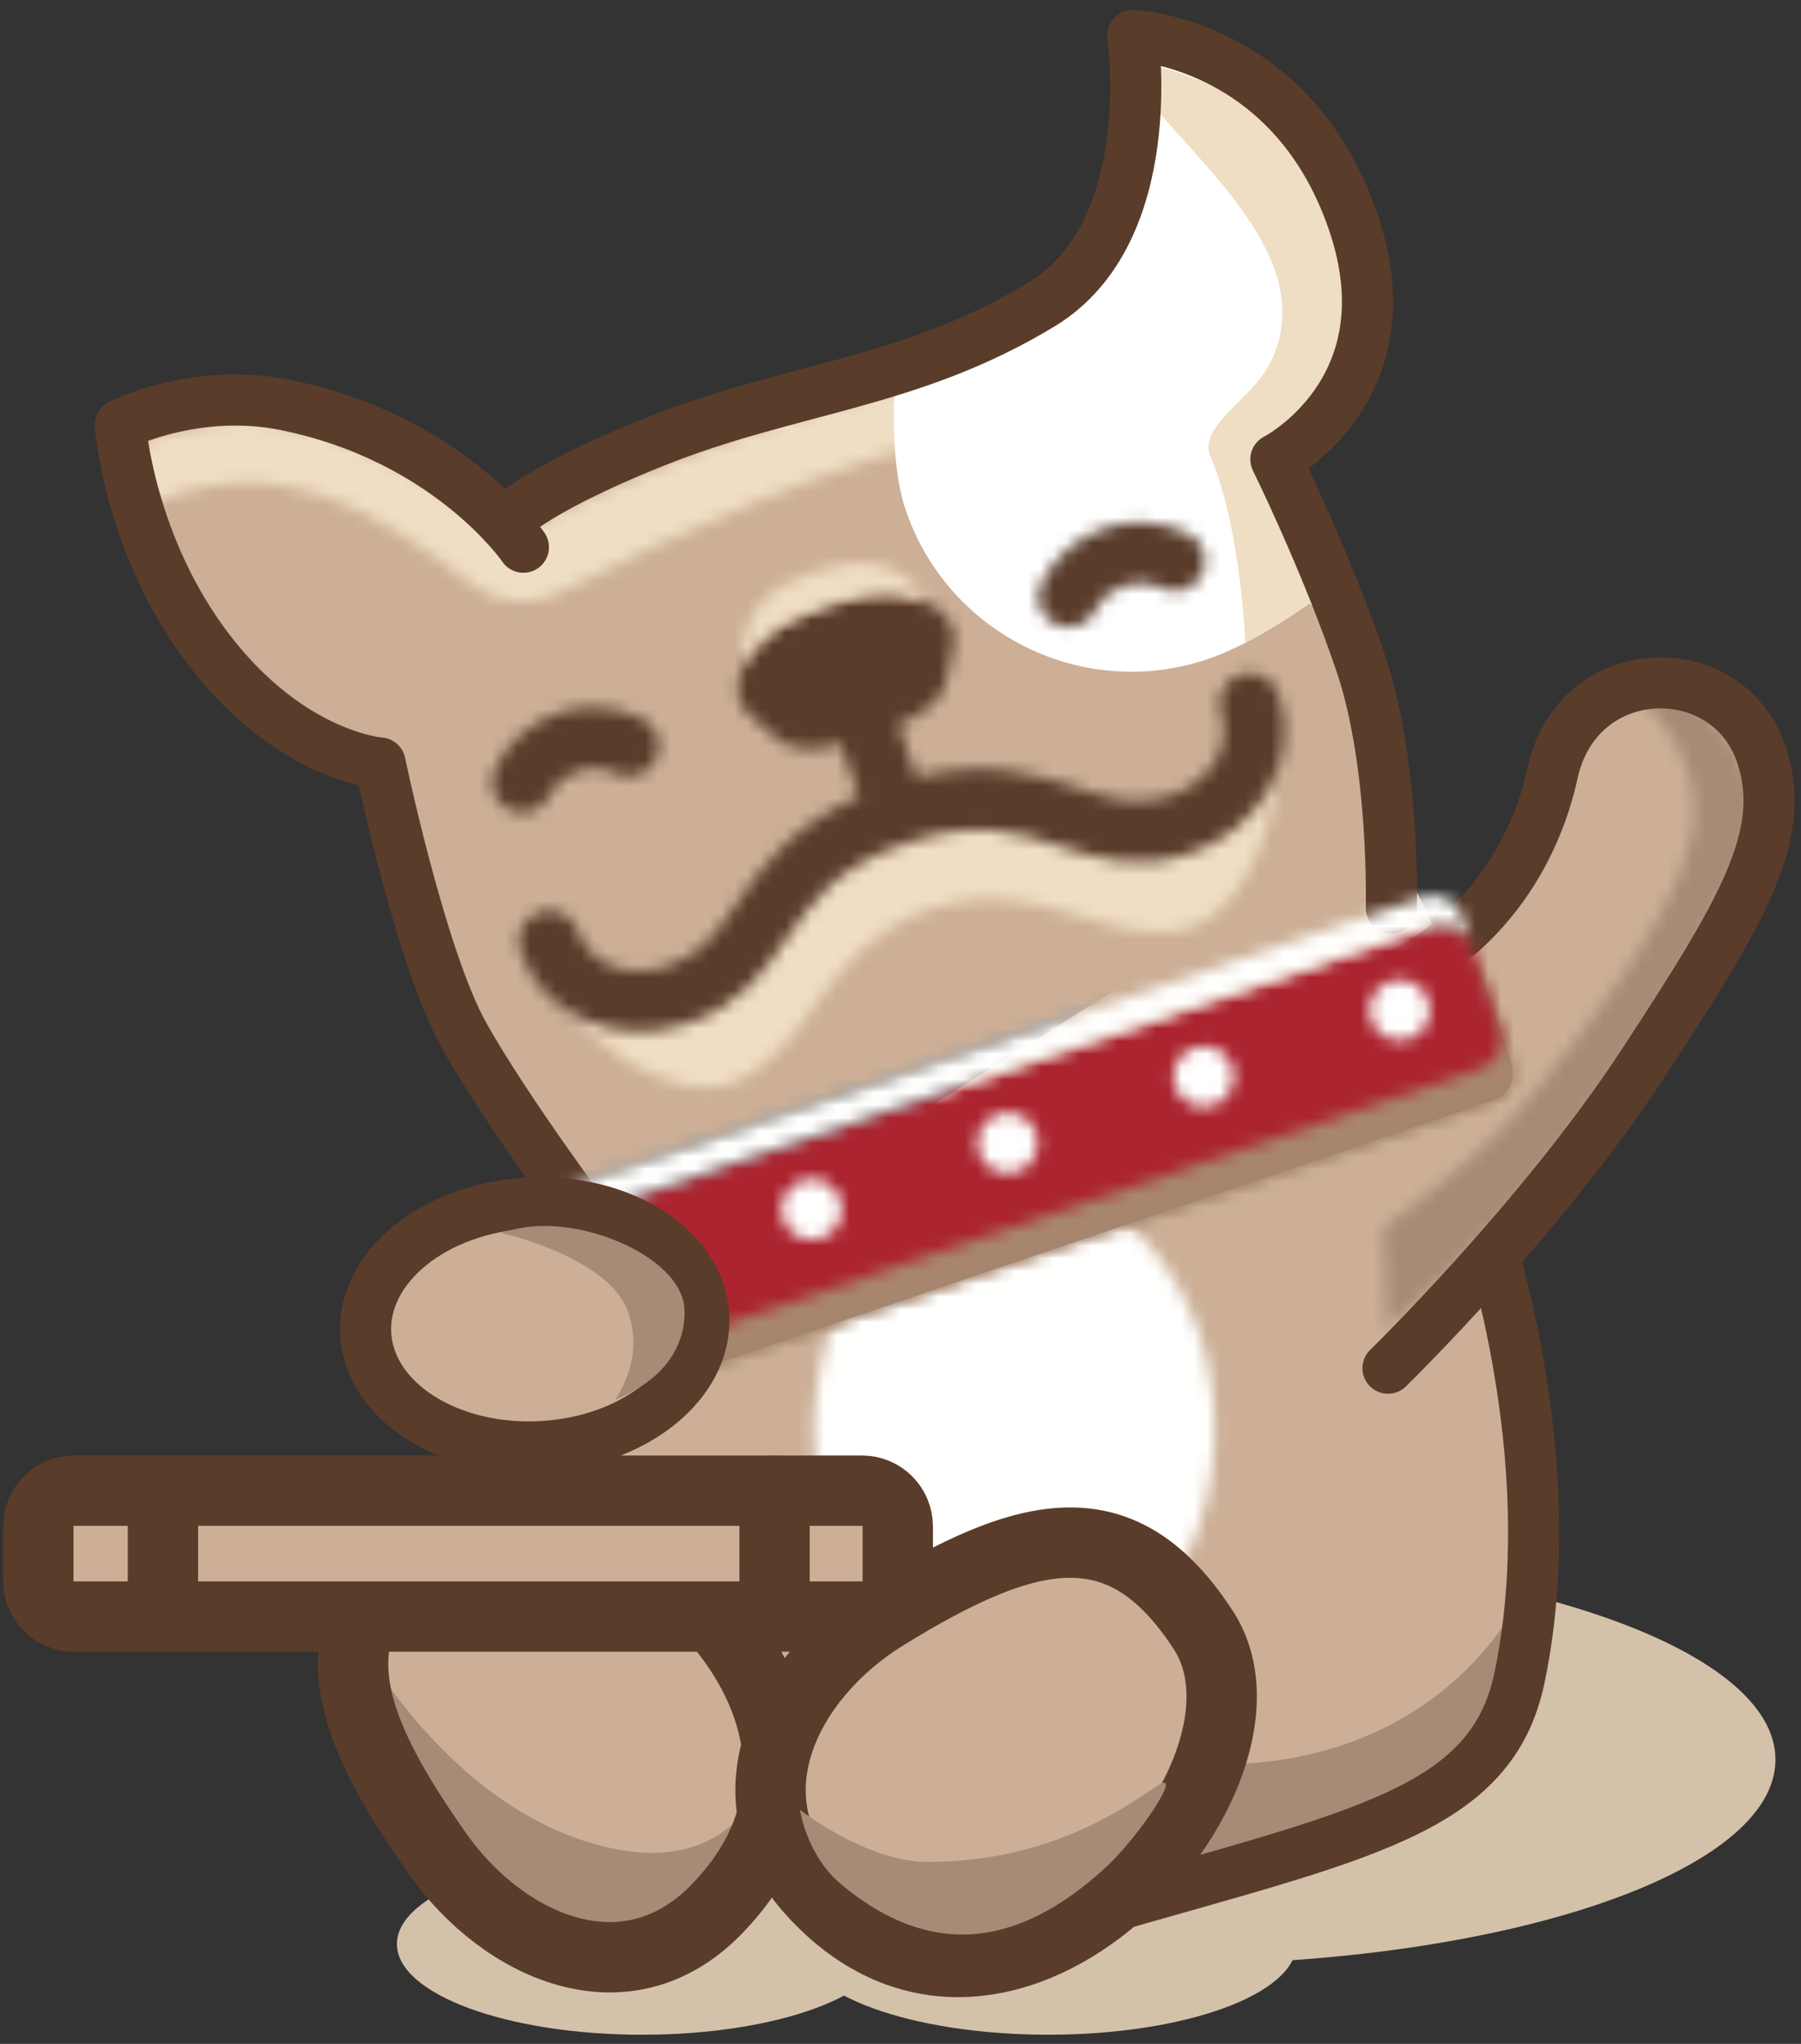
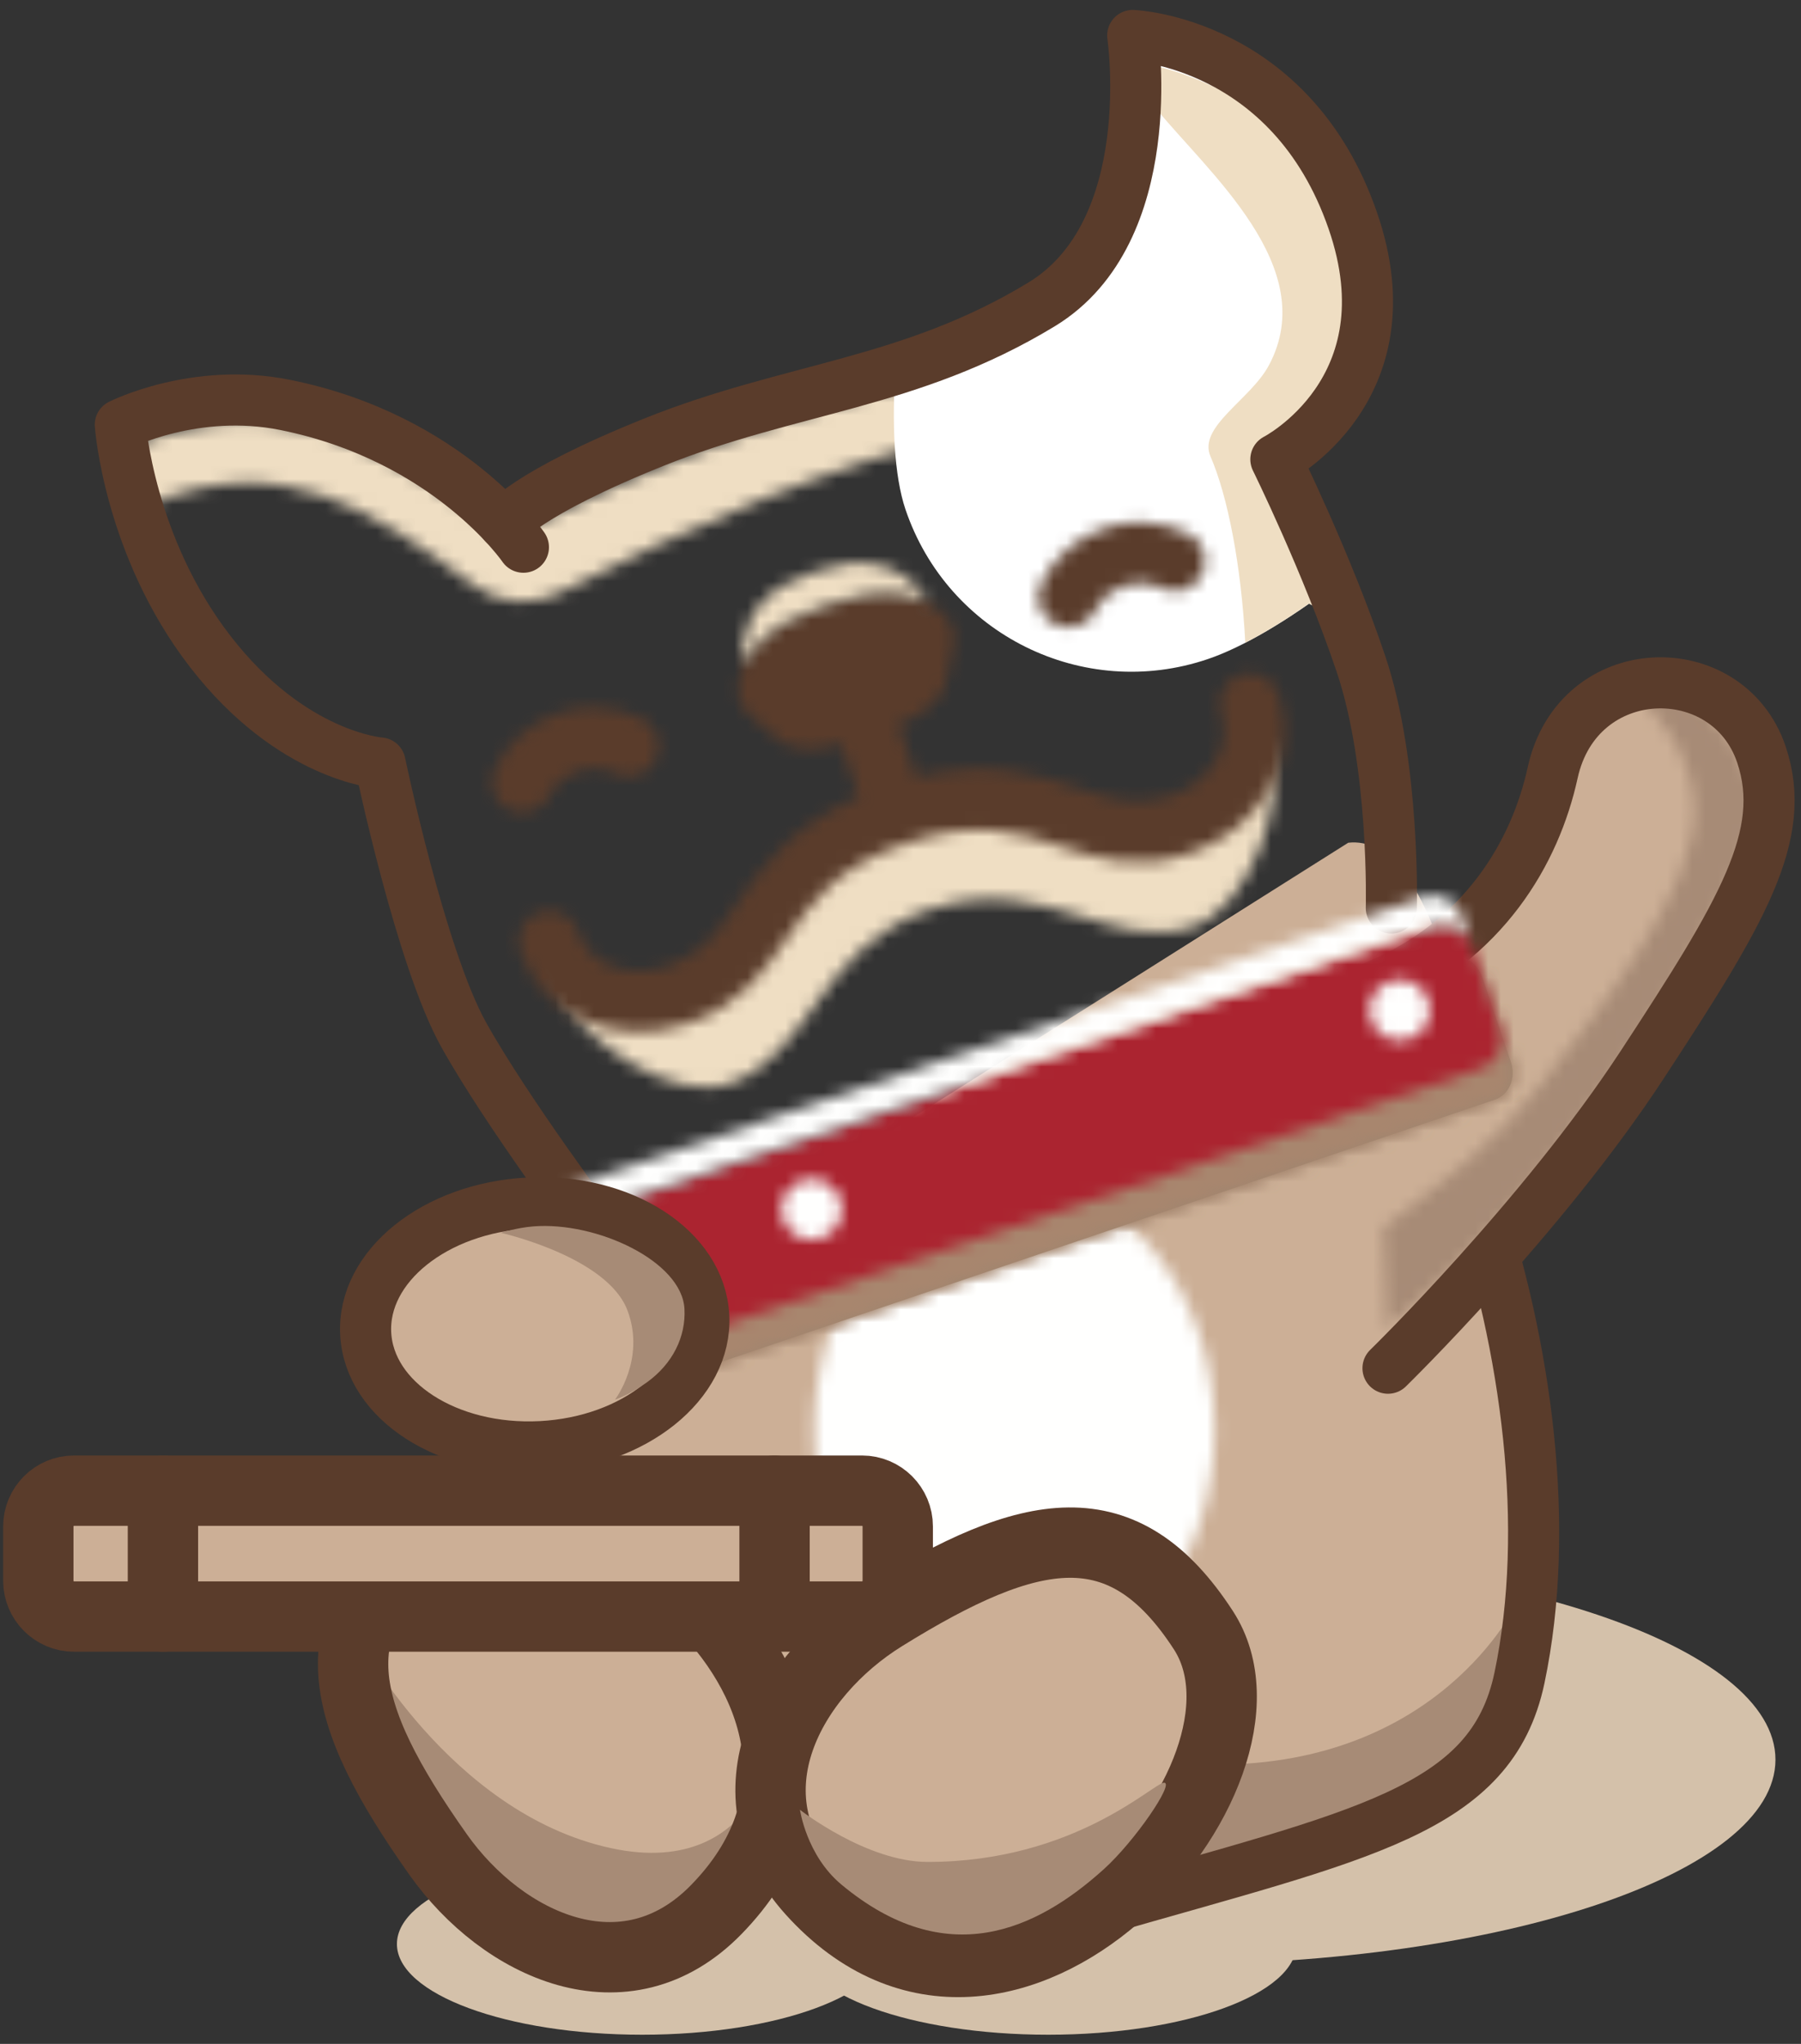
<svg xmlns="http://www.w3.org/2000/svg" width="141" height="160" viewBox="0 0 141 160" fill="none">
  <rect x="0" y="0" width="141" height="160" fill="#333333" stroke="none" />
-   <path d="M91.44 153.784C117.707 153.784 139 146.604 139 137.748C139 128.892 117.707 121.713 91.44 121.713C65.173 121.713 43.88 128.892 43.88 137.748C43.88 146.604 65.173 153.784 91.44 153.784Z" fill="#D4C1AA" />
+   <path d="M91.44 153.784C117.707 153.784 139 146.604 139 137.748C139 128.892 117.707 121.713 91.44 121.713C65.173 121.713 43.88 128.892 43.88 137.748Z" fill="#D4C1AA" />
  <path d="M82.065 159.281C92.799 159.281 101.501 156.102 101.501 152.18C101.501 148.258 92.799 145.079 82.065 145.079C71.331 145.079 62.63 148.258 62.63 152.18C62.63 156.102 71.331 159.281 82.065 159.281Z" fill="#D4C1AA" />
  <path d="M50.282 159.281C60.89 159.281 69.489 156.102 69.489 152.18C69.489 148.258 60.89 145.079 50.282 145.079C39.675 145.079 31.075 148.258 31.075 152.18C31.075 156.102 39.675 159.281 50.282 159.281Z" fill="#D4C1AA" />
  <path fill-rule="evenodd" clip-rule="evenodd" d="M43.114 105.359C49.932 111.874 39.326 120.916 43.114 136.492C45.748 147.322 71.234 150.925 82.786 148.546C109.964 142.947 118.367 143.647 118.959 125.128C118.959 125.128 118.163 64.557 105.555 65.97" fill="#CCAF96" />
  <mask id="mask0" style="mask-type:alpha" maskUnits="userSpaceOnUse" x="63" y="92" width="33" height="40">
    <path fill-rule="evenodd" clip-rule="evenodd" d="M63.741 111.91C63.741 122.644 70.761 131.347 79.418 131.347C88.073 131.347 95.093 122.644 95.093 111.91C95.093 101.175 88.073 92.472 79.418 92.472C70.761 92.472 63.741 101.175 63.741 111.91Z" fill="white" />
  </mask>
  <g mask="url(#mask0)">
    <path fill-rule="evenodd" clip-rule="evenodd" d="M53.436 141.67H105.398V82.148H53.436V141.67Z" fill="#FFFFFE" />
  </g>
  <mask id="mask1" style="mask-type:alpha" maskUnits="userSpaceOnUse" x="45" y="93" width="76" height="58">
    <path fill-rule="evenodd" clip-rule="evenodd" d="M45.771 111.407C52.589 117.921 58.688 124.015 62.474 139.592C65.11 150.421 74.616 152.839 85.948 149.564C106.623 143.589 116.757 141.799 118.956 131.347C121.438 119.57 119.542 105.453 115.446 93.315" fill="white" />
  </mask>
  <g mask="url(#mask1)">
    <path fill-rule="evenodd" clip-rule="evenodd" d="M42.271 124.529C41.409 124.333 44.288 123.587 48.52 126.823C60.561 136.027 68.138 139.348 96.785 138.103C113.453 137.378 118.958 125.13 118.958 125.13C118.983 141.061 103.543 147.772 75.203 149.246C63.704 149.845 61.462 143.434 56.317 143.178C54.559 138.93 46.949 135.738 41.195 134.979" fill="#A78B76" />
  </g>
  <path d="M43.755 116.446C50.574 122.961 58.686 124.015 62.476 139.592C65.11 150.421 74.616 152.839 85.948 149.564C106.625 143.589 116.757 141.799 118.959 131.347C121.438 119.568 119.54 105.454 115.447 93.313" stroke="#5A3C2B" stroke-width="4" stroke-linecap="round" stroke-linejoin="round" />
  <path fill-rule="evenodd" clip-rule="evenodd" d="M33.848 120.09C44.722 112 71.987 133.193 56.075 149.485C48.952 156.782 39.349 152.314 34.309 145.187C26.451 134.074 24.626 126.951 33.848 120.09Z" fill="#CCAF96" />
  <path fill-rule="evenodd" clip-rule="evenodd" d="M47.795 144.667C60.15 147.374 60.465 134.251 58.604 142.248C55.116 157.244 38.277 152.241 33.419 143.559C30.193 137.79 27.947 128.077 27.947 128.077C27.947 128.077 35.132 141.892 47.795 144.667Z" fill="#A78B76" />
  <path fill-rule="evenodd" clip-rule="evenodd" d="M33.848 120.09C44.722 112 71.987 133.193 56.075 149.485C48.952 156.782 39.349 152.314 34.309 145.187C26.451 134.074 24.626 126.951 33.848 120.09Z" stroke="#5A3C2B" stroke-width="5.507" stroke-linecap="round" stroke-linejoin="round" />
  <path fill-rule="evenodd" clip-rule="evenodd" d="M94.211 127.61C101.598 138.982 78.796 164.932 63.548 148.016C56.72 140.44 61.765 131.118 69.179 126.518C80.736 119.349 87.945 117.965 94.211 127.61Z" fill="#CCAF96" />
  <path fill-rule="evenodd" clip-rule="evenodd" d="M94.211 127.61C101.598 138.982 78.796 164.932 63.548 148.016C56.72 140.44 61.765 131.118 69.179 126.518C80.736 119.349 87.945 117.965 94.211 127.61Z" stroke="#5A3C2B" stroke-width="5.507" stroke-linecap="round" stroke-linejoin="round" />
  <path fill-rule="evenodd" clip-rule="evenodd" d="M72.625 145.754C67.83 145.754 62.63 141.671 62.63 141.671C62.63 141.671 63.134 145.245 65.876 147.528C74.104 154.376 81.15 151.082 86.419 146.322C88.843 144.133 91.97 139.552 91.138 139.552C90.305 139.552 84.139 145.754 72.625 145.754Z" fill="#A78B76" />
  <path fill-rule="evenodd" clip-rule="evenodd" d="M107.687 77.204C116.208 73.638 120.194 66.707 121.559 60.49C123.535 51.475 135.273 51.256 137.901 59.065C140.022 65.371 136.409 71.371 128.56 83.359C120.713 95.344 108.666 107.105 108.666 107.105" fill="#CCAF96" />
  <mask id="mask2" style="mask-type:alpha" maskUnits="userSpaceOnUse" x="108" y="53" width="30" height="51">
    <path fill-rule="evenodd" clip-rule="evenodd" d="M127.462 53.829C130.185 56.026 132.417 59.237 132.632 63.056C133.009 69.661 124.567 79.853 120.152 85.494C117.186 89.285 112.28 93.139 108.304 96.061L108.562 103.954C109.077 103.535 109.593 103.104 110.112 102.652C112.264 100.795 114.486 98.629 116.728 96.212C124.375 87.965 131.519 77.511 136.319 67.528C136.327 67.52 136.333 67.508 136.338 67.491C137.846 64.365 138.848 59.586 131.038 53.515C130.694 53.476 130.346 53.455 130 53.455C129.144 53.455 128.289 53.579 127.462 53.829Z" fill="white" />
  </mask>
  <g mask="url(#mask2)">
    <path fill-rule="evenodd" clip-rule="evenodd" d="M122.875 34.325L157.069 58.057L113.984 120.354L79.79 96.622L122.875 34.325Z" fill="#A78B76" />
  </g>
  <path d="M107.687 77.204C116.208 73.638 120.194 66.707 121.558 60.49C123.535 51.475 135.273 51.256 137.901 59.065C140.022 65.371 136.409 71.371 128.56 83.359C120.713 95.344 108.666 107.105 108.666 107.105" stroke="#5A3C2B" stroke-width="4" stroke-linecap="round" stroke-linejoin="round" />
  <mask id="mask3" style="mask-type:alpha" maskUnits="userSpaceOnUse" x="9" y="3" width="101" height="91">
-     <path fill-rule="evenodd" clip-rule="evenodd" d="M90.181 3.507C90.031 3.507 89.876 3.509 89.725 3.515C90.748 7.692 90.27 11.417 89.097 14.578C86.654 21.175 80.877 25.963 74.03 27.505C61.874 30.243 50.243 34.532 39.14 40.365C29.632 33.175 21.105 28.426 9.748 33.136C9.631 38.36 13.038 53.905 30.083 59.616L30.092 59.614C31.784 71.775 36.483 82.906 44.196 93.019L109.255 70.968C109.255 58.243 106.243 46.538 100.217 35.847C114.465 27.914 105.009 3.509 90.183 3.507C90.181 3.507 90.181 3.507 90.181 3.507Z" fill="white" />
-   </mask>
+     </mask>
  <g mask="url(#mask3)">
    <path fill-rule="evenodd" clip-rule="evenodd" d="M23.86 110.809L135.935 72.824L106.883 -13.197L-5.193 24.788L23.86 110.809Z" fill="#CCAF96" />
  </g>
  <mask id="mask4" style="mask-type:alpha" maskUnits="userSpaceOnUse" x="10" y="5" width="98" height="43">
    <path fill-rule="evenodd" clip-rule="evenodd" d="M90.329 5.302C91.352 9.479 90.871 13.203 89.701 16.364C87.254 22.957 81.481 27.749 74.634 29.29C62.476 32.03 50.845 36.316 39.744 42.151C30.234 34.959 21.709 30.211 10.35 34.922C10.305 37.037 10.835 40.844 12.616 45.006C12.038 42.708 11.845 40.745 11.873 39.43C21.942 35.255 28.995 39.75 37.091 45.832C39.029 47.288 41.623 47.511 43.786 46.41C53.994 41.212 65.271 36.25 76.157 33.799C83.004 32.257 88.778 27.469 91.224 20.872C92.393 17.711 92.873 13.986 91.853 9.811C98.714 9.582 104.481 14.593 107.379 20.882C105.598 12.826 99.019 5.293 90.785 5.293C90.632 5.293 90.482 5.296 90.329 5.302Z" fill="white" />
  </mask>
  <g mask="url(#mask4)">
    <path fill-rule="evenodd" clip-rule="evenodd" d="M9.716 68.925L121.788 30.94L107.484 -11.411L-4.589 26.573L9.716 68.925Z" fill="#EFDEC3" />
  </g>
  <mask id="mask5" style="mask-type:alpha" maskUnits="userSpaceOnUse" x="39" y="2" width="70" height="70">
    <path fill-rule="evenodd" clip-rule="evenodd" d="M81.543 23.83C71.237 30.089 61.915 30.309 51.197 34.614C41.125 38.659 39.455 41.009 39.455 41.009L108.927 71.08C108.927 71.08 109.226 59.911 106.548 51.975C103.875 44.038 99.887 35.959 99.887 35.959C99.887 35.959 110.491 30.535 105.914 17.275C101.076 3.266 88.681 2.776 88.681 2.776C88.681 2.776 90.944 18.123 81.543 23.83Z" fill="white" />
  </mask>
  <g mask="url(#mask5)">
    <path fill-rule="evenodd" clip-rule="evenodd" d="M89.397 3.628C90.417 7.805 89.939 11.528 88.768 14.689C86.323 21.286 80.548 26.074 73.701 27.616C72.506 27.887 71.319 28.176 70.131 28.473C69.793 33.166 70.01 37.271 70.886 39.868C74.192 49.655 84.79 54.906 94.56 51.594C97.305 50.665 100.856 48.563 104.469 45.806C103.21 42.433 101.685 39.15 99.888 35.96C114.28 27.947 104.48 3.122 89.397 3.628Z" fill="white" />
  </g>
  <mask id="mask6" style="mask-type:alpha" maskUnits="userSpaceOnUse" x="39" y="2" width="70" height="70">
    <path fill-rule="evenodd" clip-rule="evenodd" d="M81.543 23.83C71.237 30.089 61.915 30.309 51.197 34.614C41.125 38.659 39.455 41.009 39.455 41.009L108.927 71.08C108.927 71.08 109.226 59.911 106.548 51.975C103.875 44.038 99.887 35.959 99.887 35.959C99.887 35.959 110.491 30.535 105.914 17.275C101.076 3.266 88.681 2.776 88.681 2.776C88.681 2.776 90.944 18.123 81.543 23.83Z" fill="white" />
  </mask>
  <g mask="url(#mask6)">
    <path fill-rule="evenodd" clip-rule="evenodd" d="M105.376 48.696C104.115 45.212 103.14 42.223 101.302 38.958C101.299 38.956 99.888 35.958 99.888 35.958C99.888 35.958 97.815 34.338 102.157 34.338C109.665 30.159 106.603 19.769 105.912 17.275C104.352 11.642 96.122 6.412 90.392 5.161C90.493 6.247 90.501 7.329 90.431 8.407C94.56 13.496 103.457 20.915 99.337 28.604C97.899 31.29 93.76 33.41 94.768 35.727C96.11 38.814 97.179 44.246 97.493 50.314C99.045 49.515 100.735 48.471 102.468 47.257" fill="#EFDEC3" />
  </g>
  <path d="M108.927 71.079C108.927 71.079 109.225 59.911 106.55 51.974C103.875 44.04 99.887 35.958 99.887 35.958C99.887 35.958 110.491 30.534 105.911 17.275C101.074 3.265 88.68 2.776 88.68 2.776C88.68 2.776 90.944 18.123 81.543 23.83C71.237 30.088 61.917 30.309 51.199 34.612C41.124 38.657 39.457 41.009 39.457 41.009" stroke="#5A3C2B" stroke-width="4" stroke-linecap="round" stroke-linejoin="round" />
  <path d="M40.978 42.837C40.978 42.837 35.143 34.272 22.317 31.696C15.282 30.281 9.418 33.248 9.418 33.248C9.418 33.248 10.095 42.783 16.476 51.022C22.855 59.26 29.755 59.728 29.755 59.728C29.755 59.728 32.923 74.921 36.289 80.977C39.657 87.03 46.694 96.41 46.694 96.41" stroke="#5A3C2B" stroke-width="4" stroke-linecap="round" stroke-linejoin="round" />
  <path fill-rule="evenodd" clip-rule="evenodd" d="M113.276 74.95L50.544 96.211C49.429 96.588 48.868 97.904 49.289 99.151L51.525 105.772C51.947 107.017 53.19 107.722 54.303 107.344L117.035 86.083C118.144 85.707 118.711 84.39 118.29 83.145L116.054 76.521C115.632 75.276 114.385 74.574 113.276 74.95Z" fill="#9E856F" />
  <mask id="mask7" style="mask-type:alpha" maskUnits="userSpaceOnUse" x="49" y="74" width="70" height="34">
    <path fill-rule="evenodd" clip-rule="evenodd" d="M113.276 74.951C114.385 74.576 115.632 75.275 116.054 76.523L118.291 83.144C118.711 84.391 118.144 85.707 117.035 86.082L54.304 107.345C53.191 107.723 51.946 107.019 51.525 105.772L49.289 99.15C48.868 97.905 49.429 96.59 50.544 96.212L113.276 74.951Z" fill="white" />
  </mask>
  <g mask="url(#mask7)">
    <path fill-rule="evenodd" clip-rule="evenodd" d="M75.749 937.884L1117.85 584.692L649.517 -801.986L-392.581 -448.794L75.749 937.884Z" fill="#9E856F" />
  </g>
  <mask id="mask8" style="mask-type:alpha" maskUnits="userSpaceOnUse" x="49" y="74" width="70" height="34">
    <path fill-rule="evenodd" clip-rule="evenodd" d="M113.276 74.951C113.478 74.883 113.686 74.85 113.892 74.85C114.814 74.85 115.71 75.505 116.054 76.523L118.289 83.144C118.711 84.391 118.144 85.707 117.035 86.085L54.304 107.345C53.191 107.721 51.946 107.019 51.527 105.772L49.289 99.15C48.868 97.905 49.431 96.588 50.544 96.212L113.276 74.951Z" fill="white" />
  </mask>
  <g mask="url(#mask8)">
    <path fill-rule="evenodd" clip-rule="evenodd" d="M46.848 120.769L131.097 92.216L120.732 61.524L36.482 90.079L46.848 120.769Z" fill="#A8866E" />
  </g>
  <mask id="mask9" style="mask-type:alpha" maskUnits="userSpaceOnUse" x="40" y="72" width="78" height="36">
    <path fill-rule="evenodd" clip-rule="evenodd" d="M112.184 72.488L42.135 96.23C40.892 96.651 40.224 98.002 40.645 99.247L42.883 105.87C43.303 107.118 44.649 107.784 45.894 107.363L115.943 83.621C117.18 83.204 117.852 81.851 117.433 80.604L115.195 73.981C114.859 72.988 113.931 72.364 112.94 72.364C112.689 72.364 112.433 72.403 112.184 72.488Z" fill="white" />
  </mask>
  <g mask="url(#mask9)">
    <path fill-rule="evenodd" clip-rule="evenodd" d="M37.184 121.213L131.257 89.329L120.892 58.639L26.819 90.523L37.184 121.213Z" fill="#AB2430" />
  </g>
  <mask id="mask10" style="mask-type:alpha" maskUnits="userSpaceOnUse" x="39" y="70" width="77" height="30">
    <path fill-rule="evenodd" clip-rule="evenodd" d="M111.421 70.235L41.372 93.976C40.129 94.397 39.464 95.747 39.884 96.994L40.645 99.247C40.224 98.002 40.892 96.652 42.135 96.23L112.183 72.488C113.42 72.071 114.774 72.736 115.195 73.981L114.432 71.726C114.098 70.733 113.171 70.107 112.181 70.107C111.928 70.107 111.672 70.149 111.421 70.235Z" fill="white" />
  </mask>
  <g mask="url(#mask10)">
    <path fill-rule="evenodd" clip-rule="evenodd" d="M34.186 112.336L128.259 80.452L120.132 56.384L26.057 88.267L34.186 112.336Z" fill="#FFFFFE" />
  </g>
  <mask id="mask11" style="mask-type:alpha" maskUnits="userSpaceOnUse" x="61" y="92" width="5" height="6">
    <path fill-rule="evenodd" clip-rule="evenodd" d="M62.781 92.425C61.536 92.846 60.87 94.196 61.291 95.441C61.711 96.688 63.059 97.355 64.304 96.934C65.547 96.513 66.215 95.162 65.792 93.915C65.458 92.924 64.533 92.297 63.543 92.297C63.288 92.297 63.032 92.338 62.781 92.425Z" fill="white" />
  </mask>
  <g mask="url(#mask11)">
    <path fill-rule="evenodd" clip-rule="evenodd" d="M55.593 110.785L79.619 102.642L71.49 78.573L47.464 86.716L55.593 110.785Z" fill="#FFFFFE" />
  </g>
  <mask id="mask12" style="mask-type:alpha" maskUnits="userSpaceOnUse" x="45" y="97" width="6" height="6">
    <path fill-rule="evenodd" clip-rule="evenodd" d="M47.434 97.626C46.189 98.047 45.523 99.397 45.944 100.642C46.366 101.889 47.714 102.556 48.957 102.135C50.198 101.716 50.866 100.364 50.445 99.117C50.109 98.126 49.184 97.498 48.192 97.498C47.943 97.498 47.687 97.539 47.434 97.626Z" fill="white" />
  </mask>
  <g mask="url(#mask12)">
    <path fill-rule="evenodd" clip-rule="evenodd" d="M40.247 115.986L64.271 107.843L56.142 83.776L32.118 91.918L40.247 115.986Z" fill="#FFFFFE" />
  </g>
  <mask id="mask13" style="mask-type:alpha" maskUnits="userSpaceOnUse" x="76" y="87" width="6" height="5">
    <path fill-rule="evenodd" clip-rule="evenodd" d="M78.126 87.222C76.885 87.645 76.219 88.996 76.638 90.24C77.058 91.486 78.406 92.154 79.649 91.733C80.892 91.31 81.56 89.962 81.137 88.715C80.803 87.724 79.88 87.096 78.888 87.096C78.635 87.096 78.377 87.137 78.126 87.222Z" fill="white" />
  </mask>
  <g mask="url(#mask13)">
-     <path fill-rule="evenodd" clip-rule="evenodd" d="M70.941 105.583L94.965 97.44L86.836 73.373L62.812 81.514L70.941 105.583Z" fill="#FFFFFE" />
-   </g>
+     </g>
  <mask id="mask14" style="mask-type:alpha" maskUnits="userSpaceOnUse" x="91" y="81" width="6" height="6">
-     <path fill-rule="evenodd" clip-rule="evenodd" d="M93.471 82.021C92.228 82.444 91.56 83.795 91.983 85.04C92.403 86.287 93.751 86.954 94.994 86.532C96.239 86.111 96.904 84.761 96.484 83.514C96.148 82.521 95.225 81.895 94.233 81.895C93.98 81.895 93.724 81.936 93.471 82.021Z" fill="white" />
-   </mask>
+     </mask>
  <g mask="url(#mask14)">
    <path fill-rule="evenodd" clip-rule="evenodd" d="M86.284 100.383L110.311 92.24L102.182 68.172L78.155 76.315L86.284 100.383Z" fill="#FFFFFE" />
  </g>
  <mask id="mask15" style="mask-type:alpha" maskUnits="userSpaceOnUse" x="107" y="76" width="5" height="6">
    <path fill-rule="evenodd" clip-rule="evenodd" d="M108.82 76.82C107.575 77.243 106.909 78.594 107.329 79.839C107.752 81.086 109.098 81.753 110.343 81.332C111.583 80.91 112.251 79.56 111.831 78.313C111.495 77.32 110.569 76.694 109.578 76.694C109.329 76.694 109.071 76.735 108.82 76.82Z" fill="white" />
  </mask>
  <g mask="url(#mask15)">
    <path fill-rule="evenodd" clip-rule="evenodd" d="M101.632 95.181L125.656 87.038L117.527 62.971L93.503 71.112L101.632 95.181Z" fill="#FFFFFE" />
  </g>
  <mask id="mask16" style="mask-type:alpha" maskUnits="userSpaceOnUse" x="43" y="55" width="57" height="31">
    <path fill-rule="evenodd" clip-rule="evenodd" d="M92.578 65.096C89.027 66.3 86.432 65.35 83.503 64.396C80.187 63.32 76.438 62.243 70.39 64.291C58.995 68.152 60.815 75.859 53.242 78.424C48.716 79.958 44.441 77.978 43.173 74.22L43.854 77.493C45.123 81.251 52.55 86.375 57.074 84.843C63.545 82.648 64.055 74.152 72.728 71.214C77.423 69.624 81.096 70.656 84.462 71.689C87.526 72.632 90.336 73.574 93.419 72.527C97.947 70.993 100.742 62.404 99.477 58.646L98.032 55.631C99.299 59.389 97.104 63.564 92.578 65.096Z" fill="white" />
  </mask>
  <g mask="url(#mask16)">
    <path fill-rule="evenodd" clip-rule="evenodd" d="M40.978 101.194L116.124 75.732L104.66 41.779L29.514 67.242L40.978 101.194Z" fill="#EFDEC3" />
  </g>
  <mask id="mask17" style="mask-type:alpha" maskUnits="userSpaceOnUse" x="38" y="55" width="14" height="9">
    <path fill-rule="evenodd" clip-rule="evenodd" d="M43.703 55.828C41.529 56.565 39.768 58.107 38.75 60.168C38.171 61.347 38.653 62.776 39.826 63.358C41.003 63.94 42.431 63.455 43.011 62.28C43.95 60.372 46.261 59.59 48.165 60.533C48.753 60.824 49.402 60.851 49.977 60.655C50.552 60.461 51.057 60.044 51.344 59.456C51.929 58.276 51.447 56.848 50.268 56.266C49.066 55.669 47.77 55.369 46.465 55.369C45.537 55.369 44.608 55.52 43.703 55.828Z" fill="white" />
  </mask>
  <g mask="url(#mask17)">
    <path fill-rule="evenodd" clip-rule="evenodd" d="M32.931 77.329L65.293 66.363L56.583 40.566L24.221 51.53L32.931 77.329Z" fill="#5A3C2B" />
  </g>
  <mask id="mask18" style="mask-type:alpha" maskUnits="userSpaceOnUse" x="81" y="40" width="14" height="10">
    <path fill-rule="evenodd" clip-rule="evenodd" d="M86.467 41.339C84.288 42.076 82.53 43.619 81.514 45.679C80.931 46.858 81.413 48.285 82.59 48.867C83.767 49.45 85.191 48.966 85.772 47.79C86.714 45.884 89.023 45.101 90.925 46.043C91.513 46.336 92.164 46.361 92.739 46.167C93.316 45.971 93.817 45.556 94.108 44.965C94.689 43.788 94.209 42.361 93.032 41.777C91.83 41.18 90.534 40.879 89.229 40.879C88.302 40.879 87.37 41.032 86.467 41.339Z" fill="white" />
  </mask>
  <g mask="url(#mask18)">
    <path fill-rule="evenodd" clip-rule="evenodd" d="M75.694 62.839L108.054 51.876L99.344 26.077L66.984 37.041L75.694 62.839Z" fill="#5A3C2B" />
  </g>
  <mask id="mask19" style="mask-type:alpha" maskUnits="userSpaceOnUse" x="40" y="46" width="61" height="35">
    <path fill-rule="evenodd" clip-rule="evenodd" d="M67.637 46.582C66.631 46.778 65.641 47.042 64.675 47.368C63.706 47.697 62.762 48.087 61.843 48.545C57.964 50.482 56.869 54.391 58.535 55.797C59.135 56.385 61.018 58.062 61.394 58.223C62.75 58.811 64.397 58.7 65.821 58.19L67.226 62.356C61.837 64.733 59.545 68.049 57.669 70.776C56.09 73.07 54.95 74.726 52.296 75.626C49.155 76.69 46.123 75.523 45.241 72.911C44.82 71.668 43.472 70.999 42.229 71.423C40.984 71.844 40.319 73.192 40.737 74.437C42.458 79.535 48.207 82.035 53.819 80.134C57.966 78.73 59.802 76.06 61.581 73.479C63.566 70.597 65.435 67.877 70.967 66.001C76.495 64.128 79.632 65.152 82.955 66.236C85.931 67.206 89.008 68.212 93.153 66.806C98.77 64.904 101.818 59.42 100.097 54.325C99.678 53.082 98.331 52.413 97.088 52.834C95.843 53.253 95.177 54.605 95.597 55.85C96.48 58.46 94.773 61.233 91.632 62.298C88.979 63.195 87.069 62.573 84.426 61.708C81.283 60.684 77.452 59.441 71.728 60.833L70.32 56.666C71.765 56.206 73.14 55.293 73.859 53.998C74.061 53.643 74.539 51.168 74.661 50.331C75.067 48.494 72.705 46.419 69.308 46.419C68.774 46.419 68.216 46.47 67.637 46.582Z" fill="white" />
  </mask>
  <g mask="url(#mask19)">
    <path fill-rule="evenodd" clip-rule="evenodd" d="M37.347 96.613L116.231 69.885L100.814 24.224L21.93 50.954L37.347 96.613Z" fill="#5A3C2B" />
  </g>
  <mask id="mask20" style="mask-type:alpha" maskUnits="userSpaceOnUse" x="58" y="44" width="15" height="9">
    <path fill-rule="evenodd" clip-rule="evenodd" d="M66.369 44.119C65.487 44.253 64.627 44.466 63.791 44.748C62.954 45.033 62.138 45.389 61.359 45.816C58.758 47.239 57.781 50.102 58.25 52.064C58.854 50.763 60.046 49.444 61.843 48.545C62.762 48.087 63.706 47.697 64.675 47.369C65.642 47.042 66.631 46.778 67.637 46.582C69.611 46.202 71.359 46.526 72.625 47.193C71.901 45.556 69.838 44.044 67.336 44.044C67.018 44.044 66.699 44.069 66.369 44.119Z" fill="white" />
  </mask>
  <g mask="url(#mask20)">
    <path fill-rule="evenodd" clip-rule="evenodd" d="M51.791 65.15L85.69 53.664L77.439 29.227L43.54 40.714L51.791 65.15Z" fill="#EFDEC3" />
  </g>
  <path fill-rule="evenodd" clip-rule="evenodd" d="M67.486 126.546H5.797C4.253 126.546 3 125.29 3 123.742V119.495C3 117.946 4.253 116.691 5.797 116.691H67.486C69.032 116.691 70.285 117.946 70.285 119.495V123.742C70.285 125.29 69.032 126.546 67.486 126.546Z" fill="#CCAF96" />
  <path fill-rule="evenodd" clip-rule="evenodd" d="M67.486 126.546H5.797C4.253 126.546 3 125.29 3 123.742V119.495C3 117.946 4.253 116.691 5.797 116.691H67.486C69.032 116.691 70.285 117.946 70.285 119.495V123.742C70.285 125.29 69.032 126.546 67.486 126.546Z" stroke="#5A3C2B" stroke-width="5.507" stroke-linecap="round" stroke-linejoin="round" />
  <path d="M12.756 116.691V126.546" stroke="#5A3C2B" stroke-width="5.507" stroke-linecap="round" stroke-linejoin="round" />
  <path d="M60.64 116.691V126.546" stroke="#5A3C2B" stroke-width="5.507" stroke-linecap="round" stroke-linejoin="round" />
  <path fill-rule="evenodd" clip-rule="evenodd" d="M41.367 94.176C48.676 93.794 54.823 97.754 55.097 103.021C55.372 108.286 49.67 112.863 42.361 113.244C35.051 113.625 28.905 109.666 28.63 104.401C28.356 99.134 34.057 94.557 41.367 94.176Z" fill="#CCAF96" />
  <path fill-rule="evenodd" clip-rule="evenodd" d="M41.367 94.176C48.676 93.794 54.823 97.754 55.097 103.021C55.372 108.286 49.67 112.863 42.361 113.244C35.051 113.625 28.905 109.666 28.63 104.401C28.356 99.134 34.057 94.557 41.367 94.176Z" stroke="#5A3C2B" stroke-width="4" stroke-linecap="round" stroke-linejoin="round" />
  <path fill-rule="evenodd" clip-rule="evenodd" d="M41.74 96.005C46.68 95.604 53.392 98.715 53.587 102.467C53.7 104.637 52.672 106.752 50.644 108.212C49.163 109.277 48.15 109.561 48.15 109.561C48.15 109.561 50.571 106.403 49.12 102.571C47.528 98.37 39.22 96.509 39.22 96.509C39.22 96.509 40.415 96.113 41.74 96.005Z" fill="#A78B76" />
</svg>